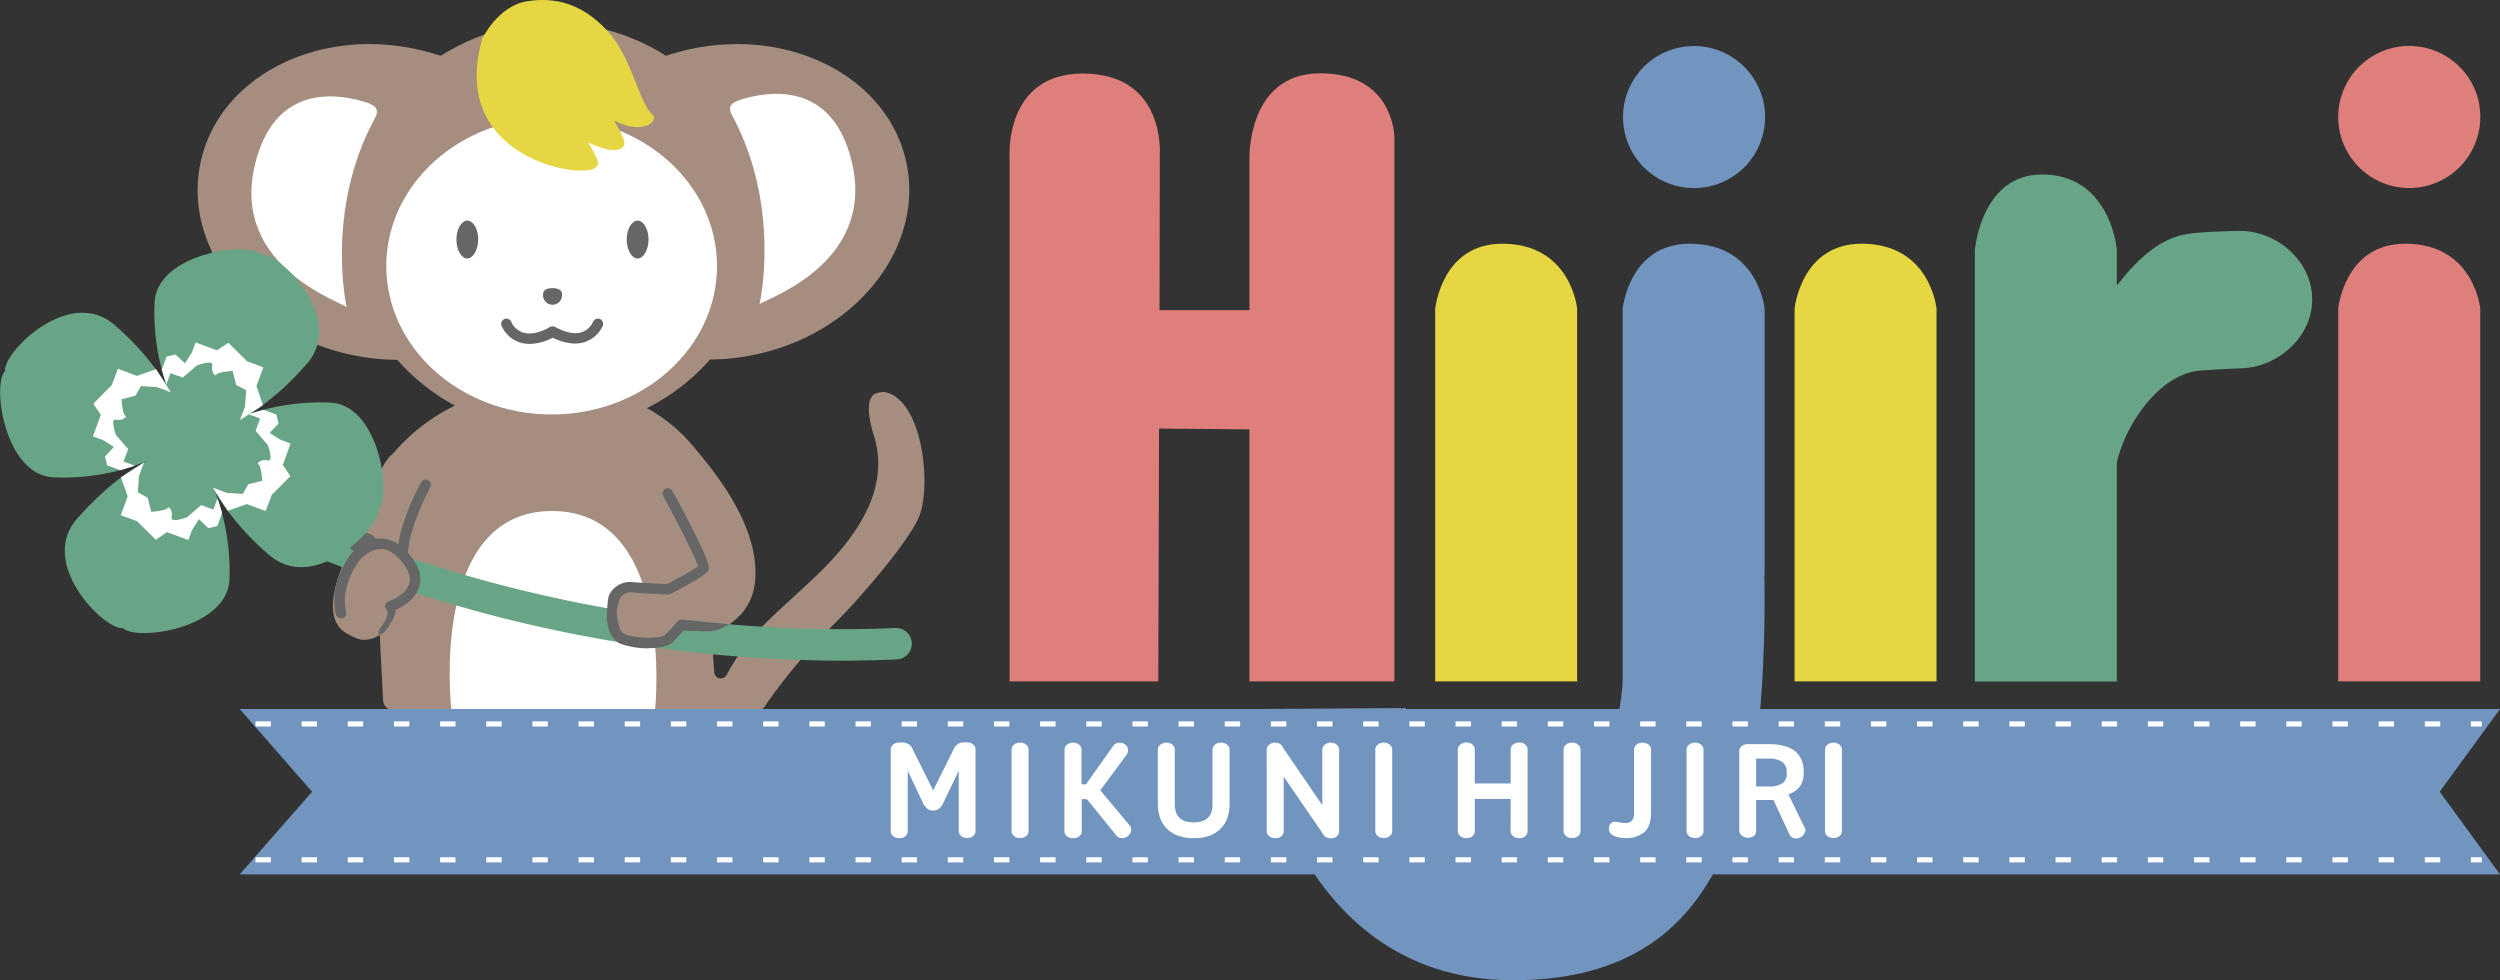
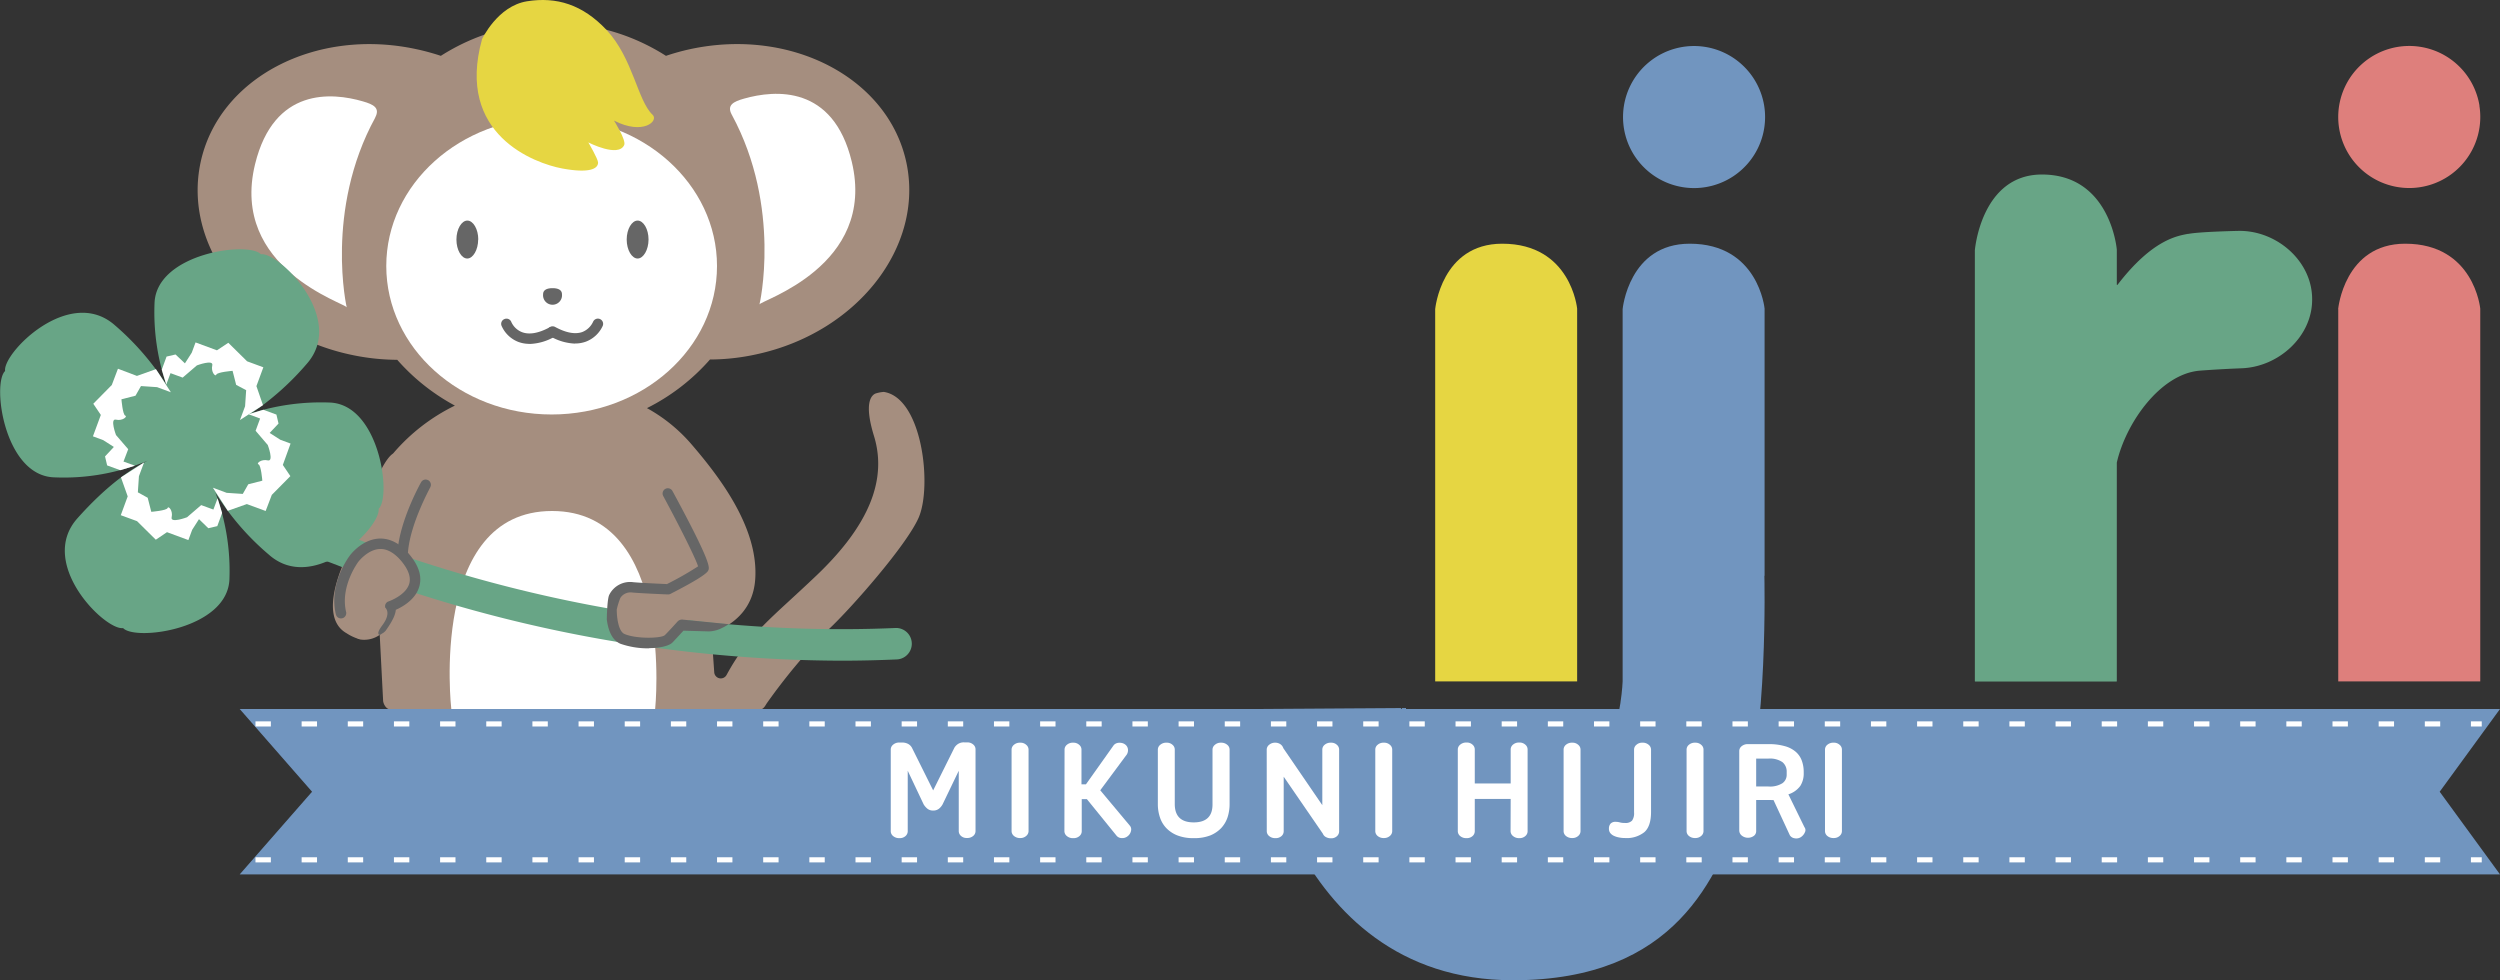
<svg xmlns="http://www.w3.org/2000/svg" viewBox="0 0 487.48 191.14">
  <rect x="0" y="0" width="487.48" height="191.14" fill="#333333" stroke="none" />
  <defs>
    <style>.cls-1{fill:#a58e7f;}.cls-2{fill:#fff;}.cls-3{fill:#e6d642;}.cls-4{fill:#68a586;}.cls-5{fill:#666;}.cls-6{fill:#de7f7c;}.cls-7{fill:#7195bf;}</style>
  </defs>
  <g id="レイヤー_2" data-name="レイヤー 2">
    <g id="レイヤー_1-2" data-name="レイヤー 1">
      <path class="cls-1" d="M172.33,76.42a6.76,6.76,0,0,0-1.6.31c-.84.35-2.29,1.84-.32,8.25,2.62,8.52-.9,17.42-11.22,27.25-8.66,8.26-13.1,11.25-17.52,19.39a1.28,1.28,0,0,1-2.4-.53l-.47-6.71a1.31,1.31,0,0,1,.83-1.28h0c4-1.68,7.21-4.78,7.62-10,.79-10-6.85-20-12.41-26.46a31.38,31.38,0,0,0-8.69-7.06,40.23,40.23,0,0,0,12.29-9.48,42.53,42.53,0,0,0,9-1c19.7-4.22,32.81-21,29.29-37.43S154.34,5.35,134.64,9.57a43.06,43.06,0,0,0-4.78,1.32,40.79,40.79,0,0,0-43.9,0A44.51,44.51,0,0,0,81.1,9.57c-19.7-4.22-38.52,5.7-42,22.16s9.59,33.21,29.29,37.43a43.74,43.74,0,0,0,9.07,1,40.53,40.53,0,0,0,11.24,8.93,37.32,37.32,0,0,0-11.94,9.21,1.1,1.1,0,0,1-.25.23c-.69.49-4.13,3.71-7.62,21.38-2.47,12.55-1.92,12.94,1,14.64a1.21,1.21,0,0,0,.45.16,5.22,5.22,0,0,0,3.63-.87.3.3,0,0,0,.07-.11l.66,12.81c0,.68.6,1.74,1.28,1.74h72.43c.45,0,.86-.74,1.09-1.12A115.56,115.56,0,0,1,161.6,122.7c4.44-4.16,15.28-16.51,17.55-21.81C181.77,94.77,179.86,77.57,172.33,76.42Z" />
      <path class="cls-1" d="M68.6,106.49s-7.58,13.33-1,17a9,9,0,0,0,2.44,1.13l4.73-8.51Z" />
      <path class="cls-2" d="M88,138.25s-4.44-38.61,19.65-38.61,20.1,38.61,20.1,38.61Z" />
      <path class="cls-2" d="M73.16,22.91c1-1.87-.34-2.55-2.39-3.14C64.71,18,53.41,17,49.74,32c-5,20.44,17.88,27.19,17.88,27.95,0,.21-4.35-18.94,5.54-37" />
      <path class="cls-2" d="M139.81,51.87c0,16-14.44,28.95-32.25,28.95s-32.24-13-32.24-28.95,14.43-28.95,32.24-28.95,32.25,13,32.25,28.95" />
      <path class="cls-3" d="M94,7.63s3-6.46,8.77-7.38,10.84.64,15.48,5.57c5.18,5.52,6.06,13.82,9,16.56,1.25,1.16-1.8,4.08-7.53,1.13,0,0,2.4,3.77,2,4.76-1.13,2.52-7-.5-7-.5s1.9,3.23,1.9,3.93c0,1.23-1.73,2.13-7,1.15S88.78,26.3,94,7.63" />
      <path class="cls-2" d="M142.68,22.35c-1-1.87.35-2.54,2.4-3.12,6.07-1.72,17.38-2.68,21,12.27,4.94,20.46-18,27.12-18,27.88,0,.21,4.43-18.92-5.38-37" />
      <path class="cls-4" d="M164,128.83a273.9,273.9,0,0,1-98.14-18.58c-.89-.34-1.53-.59-1.9-.72a2.78,2.78,0,0,1-.55-.14,3.06,3.06,0,0,1-.27-5.68c1.27-.59,1.9-.35,4.93.82,43.66,16.82,82.08,19,106.63,17.92a3.07,3.07,0,0,1,.27,6.13c-3.4.15-7.07.25-11,.25M67.26,107.51a3,3,0,0,1-1.7,1.81,3,3,0,0,0,1.7-1.81" />
      <path class="cls-1" d="M128.53,115.43l-5.38-.9a8,8,0,0,0-.83.14l-2.5,1.88a.75.75,0,0,0-.41.39l-.88,2c-.22.5.16.9.6,1.24a.73.73,0,0,1,.71.49l1.19,3.43a.73.73,0,0,0,.64.49l4.67,1h3.08a1.68,1.68,0,0,0,1.47-.6l3.17-3.41a.72.72,0,0,0,.12-.92l-2.68-4.35a.72.72,0,0,0-.49-.34l-2.34-.45h-.14" />
      <path class="cls-1" d="M74.32,122.7c2.25-3,1.79-4.47,1.79-4.47s8.3-2.73,3.06-9.29-10.16,0-10.16,0-3.88,5.08-2.54,10.62" />
      <path class="cls-5" d="M126.46,46.71c0,2-1,3.7-2.13,3.7s-2.13-1.66-2.13-3.7,1-3.7,2.13-3.7,2.13,1.65,2.13,3.7" />
      <path class="cls-5" d="M93.24,46.71c0,2-1,3.7-2.13,3.7S89,48.75,89,46.71s1-3.7,2.13-3.7,2.13,1.65,2.13,3.7" />
      <path class="cls-5" d="M109.58,57.38a1.85,1.85,0,1,1-3.68,0c0-.88.82-1.19,1.84-1.19s1.84.31,1.84,1.19" />
      <path class="cls-5" d="M103.22,67.05a6.12,6.12,0,0,1-2.15-.38,5.88,5.88,0,0,1-3.27-3.14,1,1,0,0,1,.58-1.32,1,1,0,0,1,1.32.57,3.81,3.81,0,0,0,2.12,2c1.38.51,3.15.21,5.25-.9a1,1,0,1,1,1,1.81,10.43,10.43,0,0,1-4.8,1.38" />
      <path class="cls-5" d="M112.13,67a10.37,10.37,0,0,1-4.87-1.45,1,1,0,1,1,1-1.79c2.08,1.13,3.84,1.46,5.23,1a3.88,3.88,0,0,0,2.15-2,1,1,0,0,1,1.89.78,5.92,5.92,0,0,1-3.32,3.09,6.1,6.1,0,0,1-2.06.35" />
      <path class="cls-5" d="M78.54,108.53h-.08a1,1,0,0,1-.94-1.1c.5-6.06,4.42-13.1,4.59-13.4a1,1,0,0,1,1.78,1c0,.07-3.87,7-4.33,12.57a1,1,0,0,1-1,.93" />
      <path class="cls-5" d="M126.59,126.42a16.35,16.35,0,0,1-5.61-.89c-1.82-.78-2.44-3-2.66-4.75,0,0,.05-3.9.47-4.77a4.53,4.53,0,0,1,4.66-2.49c1.38.14,5.51.32,6.6.37a61.89,61.89,0,0,0,6.07-3.46c-.53-1.7-3.74-8.06-6.79-13.7a1,1,0,0,1,1.79-1c7.73,14.27,7.28,15,6.94,15.59-.42.71-2.88,2.21-7.32,4.48a1,1,0,0,1-.51.11c-.21,0-5.34-.22-7-.38a2.34,2.34,0,0,0-2.27,1.07,14.38,14.38,0,0,0-.7,2.26c0,1.32.27,4.23,1.51,4.76,2.28,1,7.19.87,7.87.23,1-1,2.45-2.63,2.45-2.63a1.19,1.19,0,0,1,.94-.41l9.07.9a11.77,11.77,0,0,1-1.88,1,6.07,6.07,0,0,1-2,.41l-4.95-.14c-.51.55-1.44,1.56-2.12,2.28s-2.6,1.12-4.54,1.12m9.6-15.68h0Z" />
      <path class="cls-5" d="M74.5,123.54c-.34.2-.42.35-.6.21-.45-.34.34-1.4.67-1.85,1.81-2.44.55-3.41.55-3.42a1,1,0,0,1,.67-1.22s3.3-1.13,4-3.41c.36-1.22-.1-2.66-1.39-4.27s-2.78-2.56-4.22-2.53c-2.4,0-4.3,2.48-4.32,2.51s-3.57,4.78-2.37,9.76a1,1,0,1,1-2,.48c-1.43-6,2.56-11.25,2.73-11.48s2.48-3.26,5.92-3.31c2.1,0,4.07,1.08,5.85,3.3s2.32,4.22,1.75,6.13c-.74,2.5-3.29,3.91-4.56,4.47-.08.89-.5,2-2,4.1a2.29,2.29,0,0,1-.65.51" />
-       <path class="cls-5" d="M69.28,107.48a1.06,1.06,0,0,1-.6-.19,1,1,0,0,1-.23-1.42c.23-.32,1.43-1.88,2.91-1.91a2.17,2.17,0,0,1,1.77.91l.57.71a1,1,0,0,1-.18,1.44,1,1,0,0,1-1.43-.18l-.57-.71c-.32-.16-1,.35-1.41.94a1,1,0,0,1-.83.41" />
      <path class="cls-4" d="M64.22,78.49A44.55,44.55,0,0,0,49,80.59,53.58,53.58,0,0,0,59.77,71c7.9-8.85-5.46-21.93-8.9-21.42-2.4-2.59-20.48-.19-20.74,9.6A43.87,43.87,0,0,0,32.43,75a52,52,0,0,0-10-11.55C13.54,55.55.46,68.9,1,72.34c-2.59,2.41-.19,20.48,9.6,20.74a42.19,42.19,0,0,0,18.24-3.27c-3.69,1.82-8.34,5.2-13.73,11.24C7.19,109.9,20.54,123,24,122.47c2.41,2.59,20.48.19,20.74-9.6A43.43,43.43,0,0,0,42,96.05,50.87,50.87,0,0,0,52.4,108.13c8.85,7.9,21.93-5.46,21.42-8.9C76.41,96.83,74,78.75,64.22,78.49ZM30.33,89.08v0l-.66.28Z" />
      <path class="cls-2" d="M41.61,99.36l-2.38-.87-2.76,2.37s-3.3,1.25-3,0-.61-2.3-.79-1.8-3.18.74-3.18.74l-.7-2.74L26.88,96l.21-3.14,1-2.69-4.51,2.91,1.32,3.71-1.35,3.67,3.17,1.16,3.66,3.62,2.18-1.47,4.17,1.54.74-2,1.33-2.08L40.62,103l1.75-.41.94-2.56-.88-2.87Z" />
      <path class="cls-2" d="M24.08,90,25,87.59l-2.38-2.76s-1.24-3.3,0-3,2.3-.61,1.8-.79-.74-3.18-.74-3.18l2.74-.7,1.07-1.88,3.14.21,2.69,1-2.91-4.51-3.71,1.32L23,71.9,21.8,75.07l-3.61,3.66,1.47,2.18-1.54,4.17,2,.74,2.08,1.33L20.48,89l.41,1.75,2.56.94,2.87-.88Z" />
      <path class="cls-2" d="M56.66,86.49l-2-.74-2.08-1.33,1.73-1.83-.41-1.75-2.56-.94-2.76.84L51.28,79,50,75.29l1.35-3.67-3.17-1.17-3.66-3.61L42.3,68.31l-4.17-1.54-.74,2-1.33,2.08-1.83-1.73-1.75.41-.94,2.56L32.42,75l.83-2.24,2.37.87,2.77-2.38s3.3-1.24,3,0,.6,2.3.79,1.8,3.17-.74,3.17-.74l.7,2.74L48,76.08l-.21,3.14-1,2.69,1.72-1.12,2.21.82L49.84,84l2.37,2.77s1.25,3.3,0,3-2.3.6-1.8.78.74,3.18.74,3.18l-2.74.7-1.07,1.88-3.14-.21-2.69-1,2.91,4.5,3.71-1.31,3.67,1.35L53,96.5l3.62-3.66-1.47-2.18Z" />
-       <path class="cls-6" d="M226.1,60.47h17.53V31s-.52-16.7,13.83-16.7,14.43,12.38,14.43,12.38V132.87H243.63V83.72L226,83.57l-.14,49.3h-29V30.45s-1-16.11,14.29-16.11c16.14,0,15,15.72,15,15.72Z" />
      <path class="cls-3" d="M279.85,60.27v72.6h27.68V60.18s-1.19-12.66-14.61-12.66c-11.88,0-13.07,12.75-13.07,12.75" />
-       <path class="cls-3" d="M349.93,60.27v72.6h27.68V60.18S376.42,47.52,363,47.52c-11.89,0-13.08,12.75-13.08,12.75" />
      <path class="cls-6" d="M455.94,60.27v72.6h27.69V60.18S482.44,47.52,469,47.52c-11.89,0-13.08,12.75-13.08,12.75" />
      <path class="cls-7" d="M344.08,112.27V60.18s-1.19-12.66-14.6-12.66c-11.89,0-13.08,12.75-13.08,12.75v72.6s-.86,27.43-20.65,27.43c-20.8,0-22.53-22.24-22.53-22.24l-29,.19s6,52.89,50.8,52.89c32,0,39.77-20.32,44.77-33.86s4.25-45,4.25-45" />
      <path class="cls-4" d="M426.69,45.59c-2,.4-6.91,1-13.77,9.92a.09.09,0,0,1-.16,0l0-6.82h0c0-.09-1.23-14.66-14.6-14.66-11.86,0-13.07,14.7-13.08,14.78h0v84a.09.09,0,0,0,.09.09h27.51a.09.09,0,0,0,.08-.09V90.21a0,0,0,0,1,0,0c1.77-7.79,8.54-17.35,16.24-17.94,2.78-.21,5.57-.36,8.16-.46,7.18-.3,13.69-6.19,13.69-13.37v-.12c0-7.39-6.87-13.37-14.27-13.3,0,0-7.7.15-9.94.6" />
      <path class="cls-6" d="M483.46,20.61A13.85,13.85,0,1,1,472,9.14a13.86,13.86,0,0,1,11.48,11.47" />
      <path class="cls-7" d="M344,20.61A13.85,13.85,0,1,1,332.47,9.14,13.86,13.86,0,0,1,344,20.61" />
      <polygon class="cls-7" points="487.48 170.5 46.74 170.5 60.85 154.38 46.74 138.25 487.48 138.25 475.72 154.38 487.48 170.5" />
      <path class="cls-2" d="M181.94,158.05a1.71,1.71,0,0,1-1.13-.38,3.44,3.44,0,0,1-.7-.81L177,150.29v11.82a1.26,1.26,0,0,1-.44.92,1.65,1.65,0,0,1-1.17.4,1.8,1.8,0,0,1-1.23-.4,1.23,1.23,0,0,1-.47-.92v-16a1.21,1.21,0,0,1,.47-.91,1.76,1.76,0,0,1,1.23-.41h.48a2.43,2.43,0,0,1,1.21.27,1.87,1.87,0,0,1,.73.72l4.15,8.34,4.15-8.34a2.27,2.27,0,0,1,.76-.75,2.07,2.07,0,0,1,1.21-.27l.45,0a1.74,1.74,0,0,1,1.24.41,1.21,1.21,0,0,1,.45.91v16a1.23,1.23,0,0,1-.45.92,1.78,1.78,0,0,1-1.24.4,1.6,1.6,0,0,1-1.14-.4,1.26,1.26,0,0,1-.44-.92V150.29l-3.16,6.57a2.89,2.89,0,0,1-.67.81A1.78,1.78,0,0,1,181.94,158.05Z" />
      <path class="cls-2" d="M197.25,146.14a1.23,1.23,0,0,1,.46-.91,1.74,1.74,0,0,1,1.24-.41,1.61,1.61,0,0,1,1.15.41,1.23,1.23,0,0,1,.46.91v15.94a1.23,1.23,0,0,1-.46.92,1.65,1.65,0,0,1-1.15.41,1.78,1.78,0,0,1-1.24-.41,1.23,1.23,0,0,1-.46-.92Z" />
      <path class="cls-2" d="M207.58,146.14a1.21,1.21,0,0,1,.45-.91,1.75,1.75,0,0,1,1.24-.41,1.63,1.63,0,0,1,1.16.41,1.21,1.21,0,0,1,.45.91v6.8h.87l5.42-7.64a1.37,1.37,0,0,1,.44-.33,1.6,1.6,0,0,1,.59-.14,2.4,2.4,0,0,1,.65.07,1.64,1.64,0,0,1,.6.31,1.36,1.36,0,0,1,.5,1.15,1.59,1.59,0,0,1-.41,1l-5,6.74,5.73,6.85a1.12,1.12,0,0,1,.28,1,1.73,1.73,0,0,1-.65,1.09,1.64,1.64,0,0,1-1.16.38,1.32,1.32,0,0,1-1-.44l-5.81-7.16h-1v6.29a1.23,1.23,0,0,1-.45.92,1.67,1.67,0,0,1-1.16.4A1.8,1.8,0,0,1,208,163a1.23,1.23,0,0,1-.45-.92Z" />
      <path class="cls-2" d="M232.77,163.43a8.46,8.46,0,0,1-3.19-.53,6.06,6.06,0,0,1-2.17-1.44,5.49,5.49,0,0,1-1.24-2.11,8,8,0,0,1-.4-2.54V146.14a1.21,1.21,0,0,1,.47-.91,1.75,1.75,0,0,1,1.22-.41,1.61,1.61,0,0,1,1.17.41,1.2,1.2,0,0,1,.44.91v10.64q0,3.58,3.7,3.58t3.66-3.58V146.14a1.21,1.21,0,0,1,.47-.91,1.67,1.67,0,0,1,1.17-.41,1.76,1.76,0,0,1,1.23.41,1.19,1.19,0,0,1,.46.91v10.67a8.28,8.28,0,0,1-.39,2.54,5.75,5.75,0,0,1-1.24,2.11A6.15,6.15,0,0,1,236,162.9,8.49,8.49,0,0,1,232.77,163.43Z" />
      <path class="cls-2" d="M247,146.14a1.21,1.21,0,0,1,.47-.91,1.76,1.76,0,0,1,1.23-.41,1.69,1.69,0,0,1,1,.32,1.48,1.48,0,0,1,.54.75L257.84,157V146.14a1.21,1.21,0,0,1,.45-.91,1.78,1.78,0,0,1,1.25-.41,1.57,1.57,0,0,1,1.14.41,1.24,1.24,0,0,1,.44.91v16a1.26,1.26,0,0,1-.44.92,1.6,1.6,0,0,1-1.14.4,2,2,0,0,1-1-.24,1.26,1.26,0,0,1-.58-.63l-.09-.14-7.56-11v10.66a1.24,1.24,0,0,1-.43.92,1.66,1.66,0,0,1-1.17.4,1.8,1.8,0,0,1-1.23-.4,1.23,1.23,0,0,1-.47-.92Z" />
      <path class="cls-2" d="M268.17,146.14a1.21,1.21,0,0,1,.45-.91,1.74,1.74,0,0,1,1.24-.41,1.65,1.65,0,0,1,1.16.41,1.21,1.21,0,0,1,.45.91v15.94a1.22,1.22,0,0,1-.45.92,1.69,1.69,0,0,1-1.16.41,1.78,1.78,0,0,1-1.24-.41,1.22,1.22,0,0,1-.45-.92Z" />
      <path class="cls-2" d="M294.57,155.79h-7v6.32a1.26,1.26,0,0,1-.44.92,1.65,1.65,0,0,1-1.17.4,1.8,1.8,0,0,1-1.23-.4,1.23,1.23,0,0,1-.47-.92v-16a1.21,1.21,0,0,1,.47-.91,1.76,1.76,0,0,1,1.23-.41,1.61,1.61,0,0,1,1.17.41,1.24,1.24,0,0,1,.44.91v6.66h7v-6.66a1.21,1.21,0,0,1,.45-.91,1.75,1.75,0,0,1,1.24-.41,1.63,1.63,0,0,1,1.16.41,1.21,1.21,0,0,1,.45.91v16a1.23,1.23,0,0,1-.45.92,1.67,1.67,0,0,1-1.16.4A1.8,1.8,0,0,1,295,163a1.23,1.23,0,0,1-.45-.92Z" />
      <path class="cls-2" d="M304.89,146.14a1.21,1.21,0,0,1,.45-.91,1.78,1.78,0,0,1,1.25-.41,1.61,1.61,0,0,1,1.15.41,1.21,1.21,0,0,1,.45.91v15.94a1.22,1.22,0,0,1-.45.92,1.65,1.65,0,0,1-1.15.41,1.83,1.83,0,0,1-1.25-.41,1.22,1.22,0,0,1-.45-.92Z" />
      <path class="cls-2" d="M315,160.25a3.21,3.21,0,0,1,.86.11,3.39,3.39,0,0,0,1,.11,1.72,1.72,0,0,0,1.38-.46,2.45,2.45,0,0,0,.39-1.57v-12.3a1.19,1.19,0,0,1,.46-.91,1.61,1.61,0,0,1,1.15-.41,1.74,1.74,0,0,1,1.24.41,1.23,1.23,0,0,1,.46.91v12.19c0,1.86-.44,3.17-1.3,3.93a5.53,5.53,0,0,1-3.78,1.15,5.72,5.72,0,0,1-1.19-.12,4,4,0,0,1-1-.32,1.91,1.91,0,0,1-.69-.55,1.33,1.33,0,0,1-.25-.82,1.44,1.44,0,0,1,.32-1A1.25,1.25,0,0,1,315,160.25Z" />
      <path class="cls-2" d="M328.87,146.14a1.21,1.21,0,0,1,.45-.91,1.75,1.75,0,0,1,1.24-.41,1.63,1.63,0,0,1,1.16.41,1.21,1.21,0,0,1,.45.91v15.94a1.22,1.22,0,0,1-.45.92,1.68,1.68,0,0,1-1.16.41,1.8,1.8,0,0,1-1.24-.41,1.22,1.22,0,0,1-.45-.92Z" />
      <path class="cls-2" d="M339.14,146.43a1.2,1.2,0,0,1,.46-.92,1.81,1.81,0,0,1,1.23-.41h4a11.07,11.07,0,0,1,3.21.4,5.36,5.36,0,0,1,2.13,1.11,4.13,4.13,0,0,1,1.17,1.72,6.38,6.38,0,0,1,.37,2.24v.2a4.49,4.49,0,0,1-.66,2.47,4.58,4.58,0,0,1-2.33,1.65l3.13,6.4a.92.92,0,0,1,.09,1,2.1,2.1,0,0,1-.88,1,1.68,1.68,0,0,1-1.21.15,1.28,1.28,0,0,1-.85-.58L345.82,156a3.64,3.64,0,0,1-.48,0h-2.9v6.1a1.15,1.15,0,0,1-.44.88,1.95,1.95,0,0,1-2.4-.07,1.32,1.32,0,0,1-.46-1Zm3.3,1.49v5.44h2.37a4.56,4.56,0,0,0,2.75-.64,2,2,0,0,0,.83-1.67v-.53a2.36,2.36,0,0,0-.83-1.91,4.33,4.33,0,0,0-2.75-.69Z" />
      <path class="cls-2" d="M355.86,146.14a1.21,1.21,0,0,1,.45-.91,1.78,1.78,0,0,1,1.25-.41,1.61,1.61,0,0,1,1.15.41,1.21,1.21,0,0,1,.45.91v15.94a1.22,1.22,0,0,1-.45.92,1.65,1.65,0,0,1-1.15.41,1.83,1.83,0,0,1-1.25-.41,1.22,1.22,0,0,1-.45-.92Z" />
      <path class="cls-2" d="M483.92,141.66h-2.11v-1h2.11Zm-8.1,0h-3v-1h3Zm-9,0h-3v-1h3Zm-9,0h-3v-1h3Zm-9,0h-3v-1h3Zm-9,0h-3v-1h3Zm-9,0h-3v-1h3Zm-9,0h-3v-1h3Zm-9,0h-3v-1h3Zm-9,0h-3v-1h3Zm-9,0h-3v-1h3Zm-9,0h-3v-1h3Zm-9,0h-3v-1h3Zm-9,0h-3v-1h3Zm-9,0h-3v-1h3Zm-9,0h-3v-1h3Zm-9,0h-3v-1h3Zm-9,0h-3v-1h3Zm-9,0h-3v-1h3Zm-9,0h-3v-1h3Zm-9,0h-3v-1h3Zm-9,0h-3v-1h3Zm-9,0h-3v-1h3Zm-9,0h-3v-1h3Zm-9,0h-3v-1h3Zm-9,0h-3v-1h3Zm-9,0h-3v-1h3Zm-9,0h-3v-1h3Zm-9,0h-3v-1h3Zm-9,0h-3v-1h3Zm-9,0h-3v-1h3Zm-9,0h-3v-1h3Zm-9,0h-3v-1h3Zm-9,0h-3v-1h3Zm-9,0h-3v-1h3Zm-9,0h-3v-1h3Zm-9,0h-3v-1h3Zm-9,0h-3v-1h3Zm-9,0h-3v-1h3Zm-9,0h-3v-1h3Zm-9,0h-3v-1h3Zm-9,0h-3v-1h3Zm-9,0h-3v-1h3Zm-9,0h-3v-1h3Zm-9,0h-3v-1h3Zm-9,0h-3v-1h3Zm-9,0h-3v-1h3Zm-9,0h-3v-1h3Zm-9,0h-3v-1h3Z" />
      <path class="cls-2" d="M483.92,168.16h-2.11v-1h2.11Zm-8.1,0h-3v-1h3Zm-9,0h-3v-1h3Zm-9,0h-3v-1h3Zm-9,0h-3v-1h3Zm-9,0h-3v-1h3Zm-9,0h-3v-1h3Zm-9,0h-3v-1h3Zm-9,0h-3v-1h3Zm-9,0h-3v-1h3Zm-9,0h-3v-1h3Zm-9,0h-3v-1h3Zm-9,0h-3v-1h3Zm-9,0h-3v-1h3Zm-9,0h-3v-1h3Zm-9,0h-3v-1h3Zm-9,0h-3v-1h3Zm-9,0h-3v-1h3Zm-9,0h-3v-1h3Zm-9,0h-3v-1h3Zm-9,0h-3v-1h3Zm-9,0h-3v-1h3Zm-9,0h-3v-1h3Zm-9,0h-3v-1h3Zm-9,0h-3v-1h3Zm-9,0h-3v-1h3Zm-9,0h-3v-1h3Zm-9,0h-3v-1h3Zm-9,0h-3v-1h3Zm-9,0h-3v-1h3Zm-9,0h-3v-1h3Zm-9,0h-3v-1h3Zm-9,0h-3v-1h3Zm-9,0h-3v-1h3Zm-9,0h-3v-1h3Zm-9,0h-3v-1h3Zm-9,0h-3v-1h3Zm-9,0h-3v-1h3Zm-9,0h-3v-1h3Zm-9,0h-3v-1h3Zm-9,0h-3v-1h3Zm-9,0h-3v-1h3Zm-9,0h-3v-1h3Zm-9,0h-3v-1h3Zm-9,0h-3v-1h3Zm-9,0h-3v-1h3Zm-9,0h-3v-1h3Zm-9,0h-3v-1h3Zm-9,0h-3v-1h3Z" />
    </g>
  </g>
</svg>